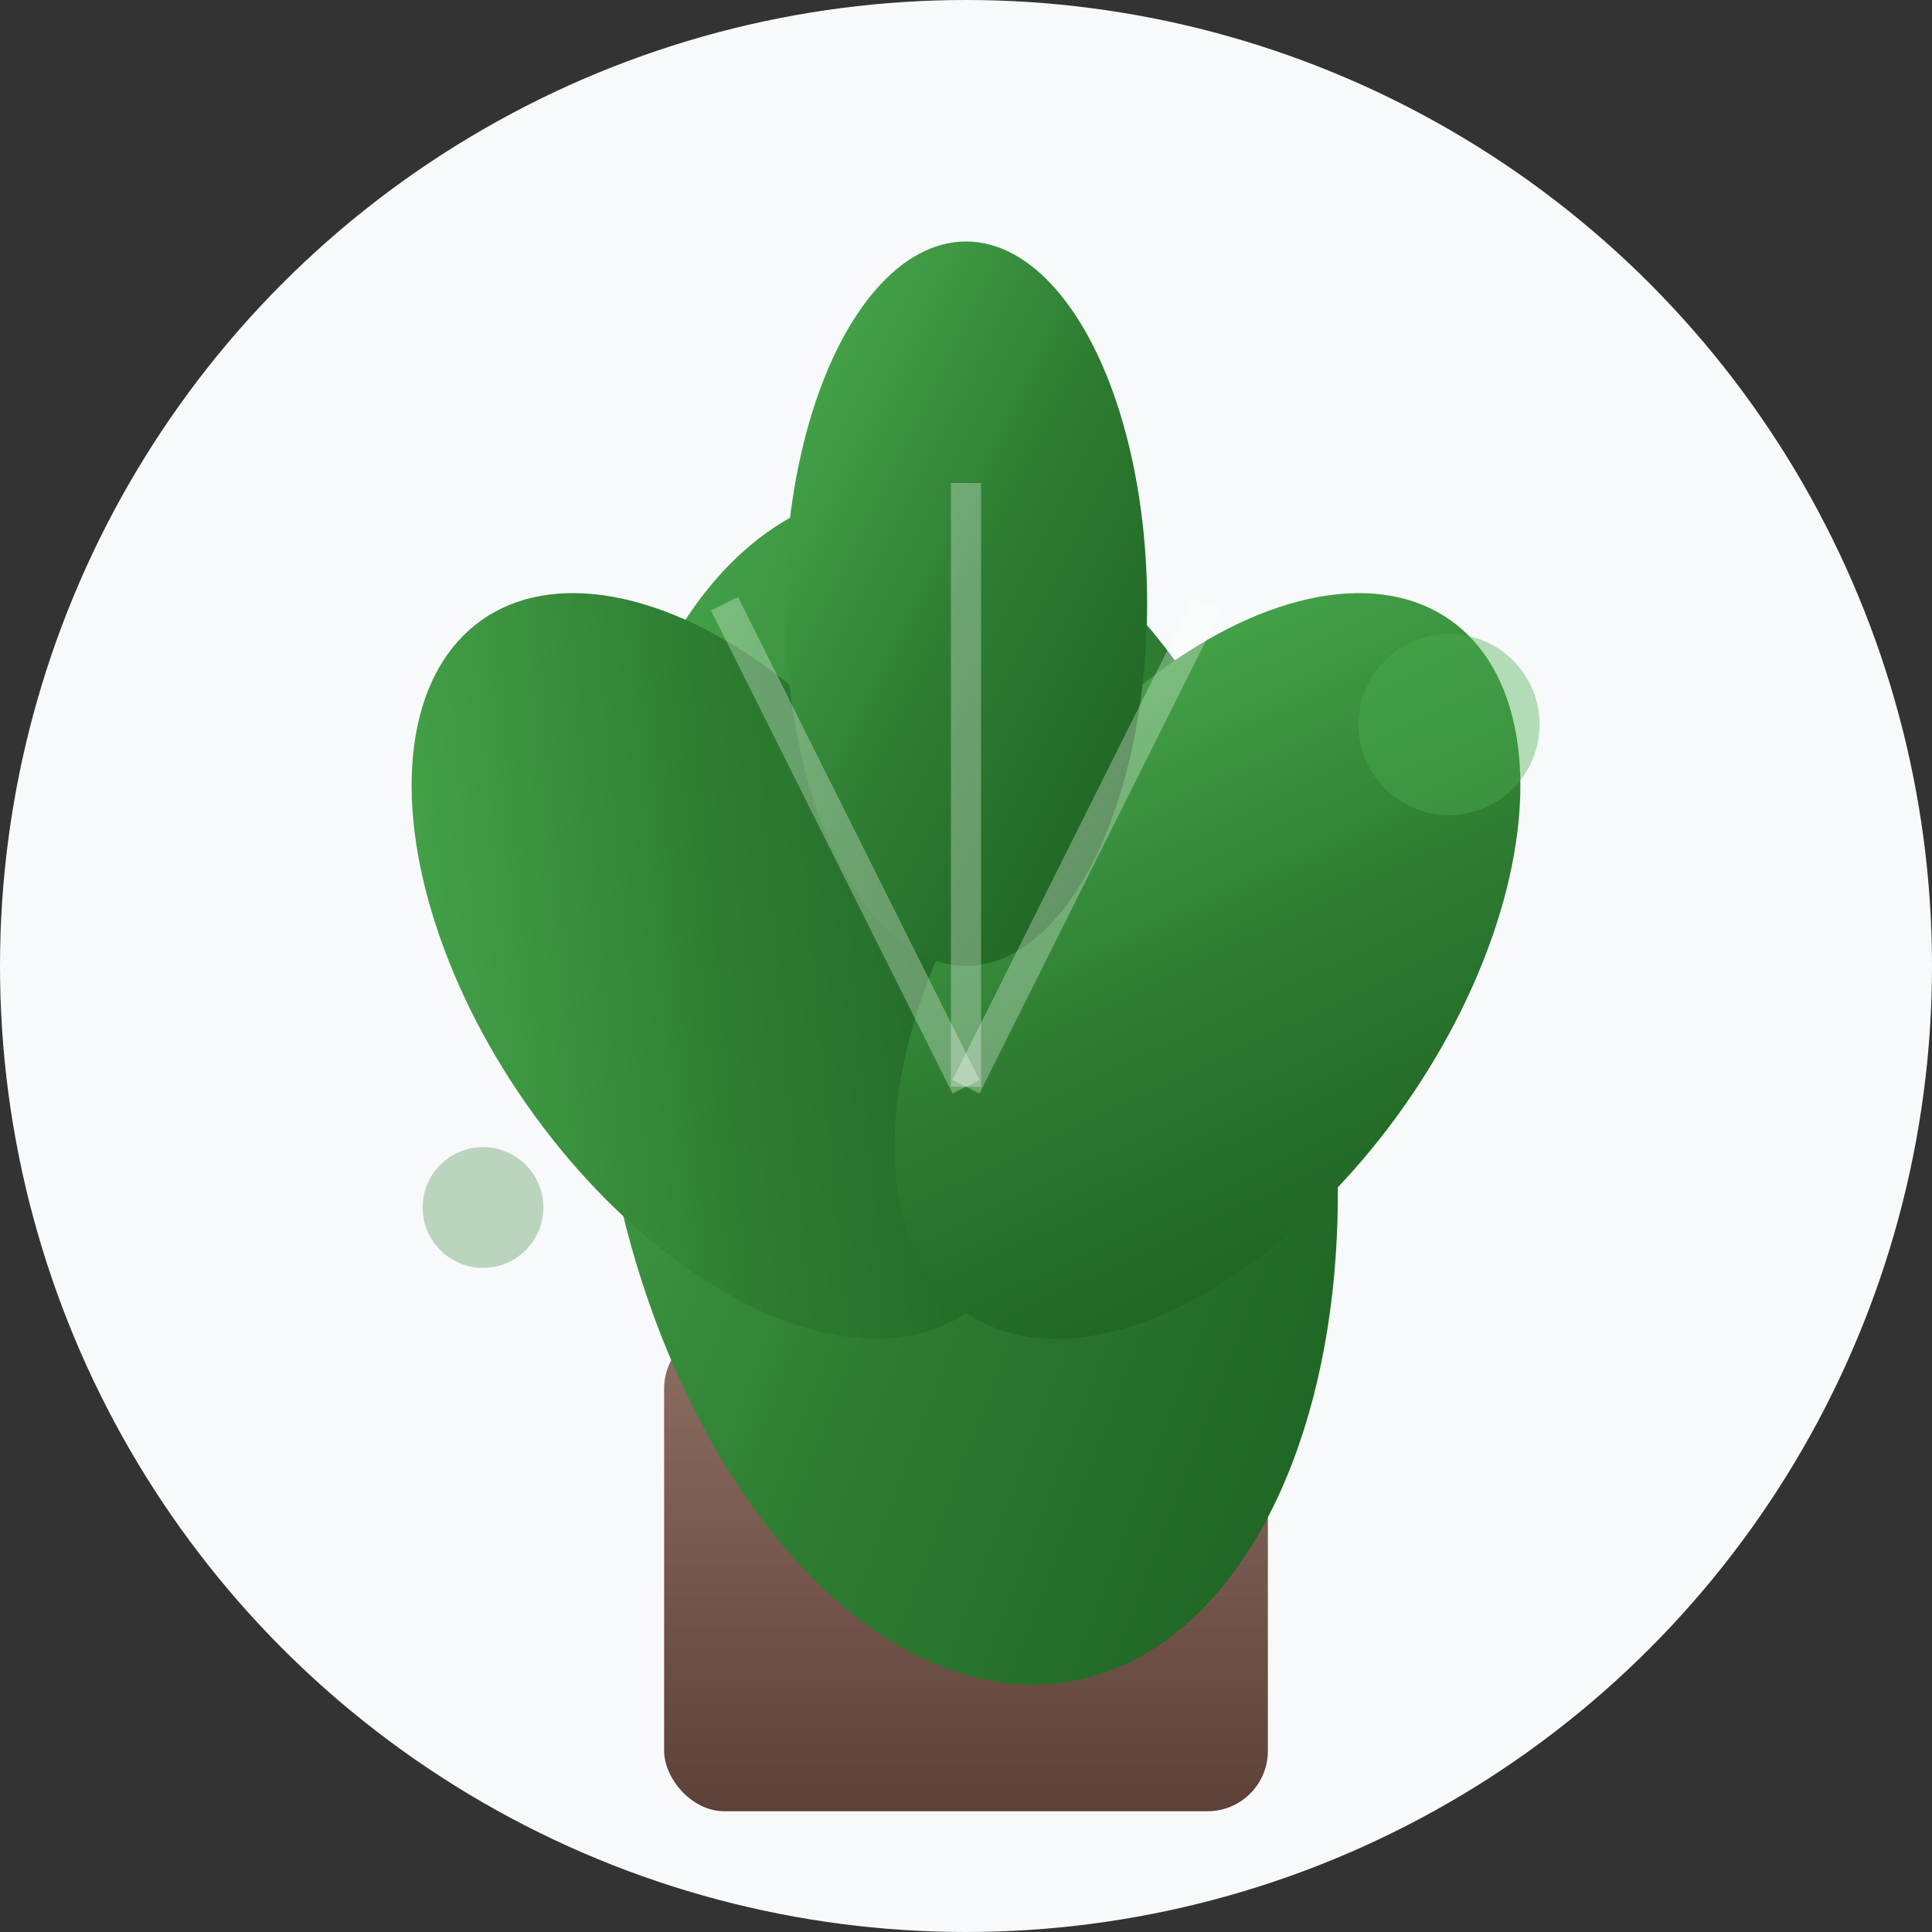
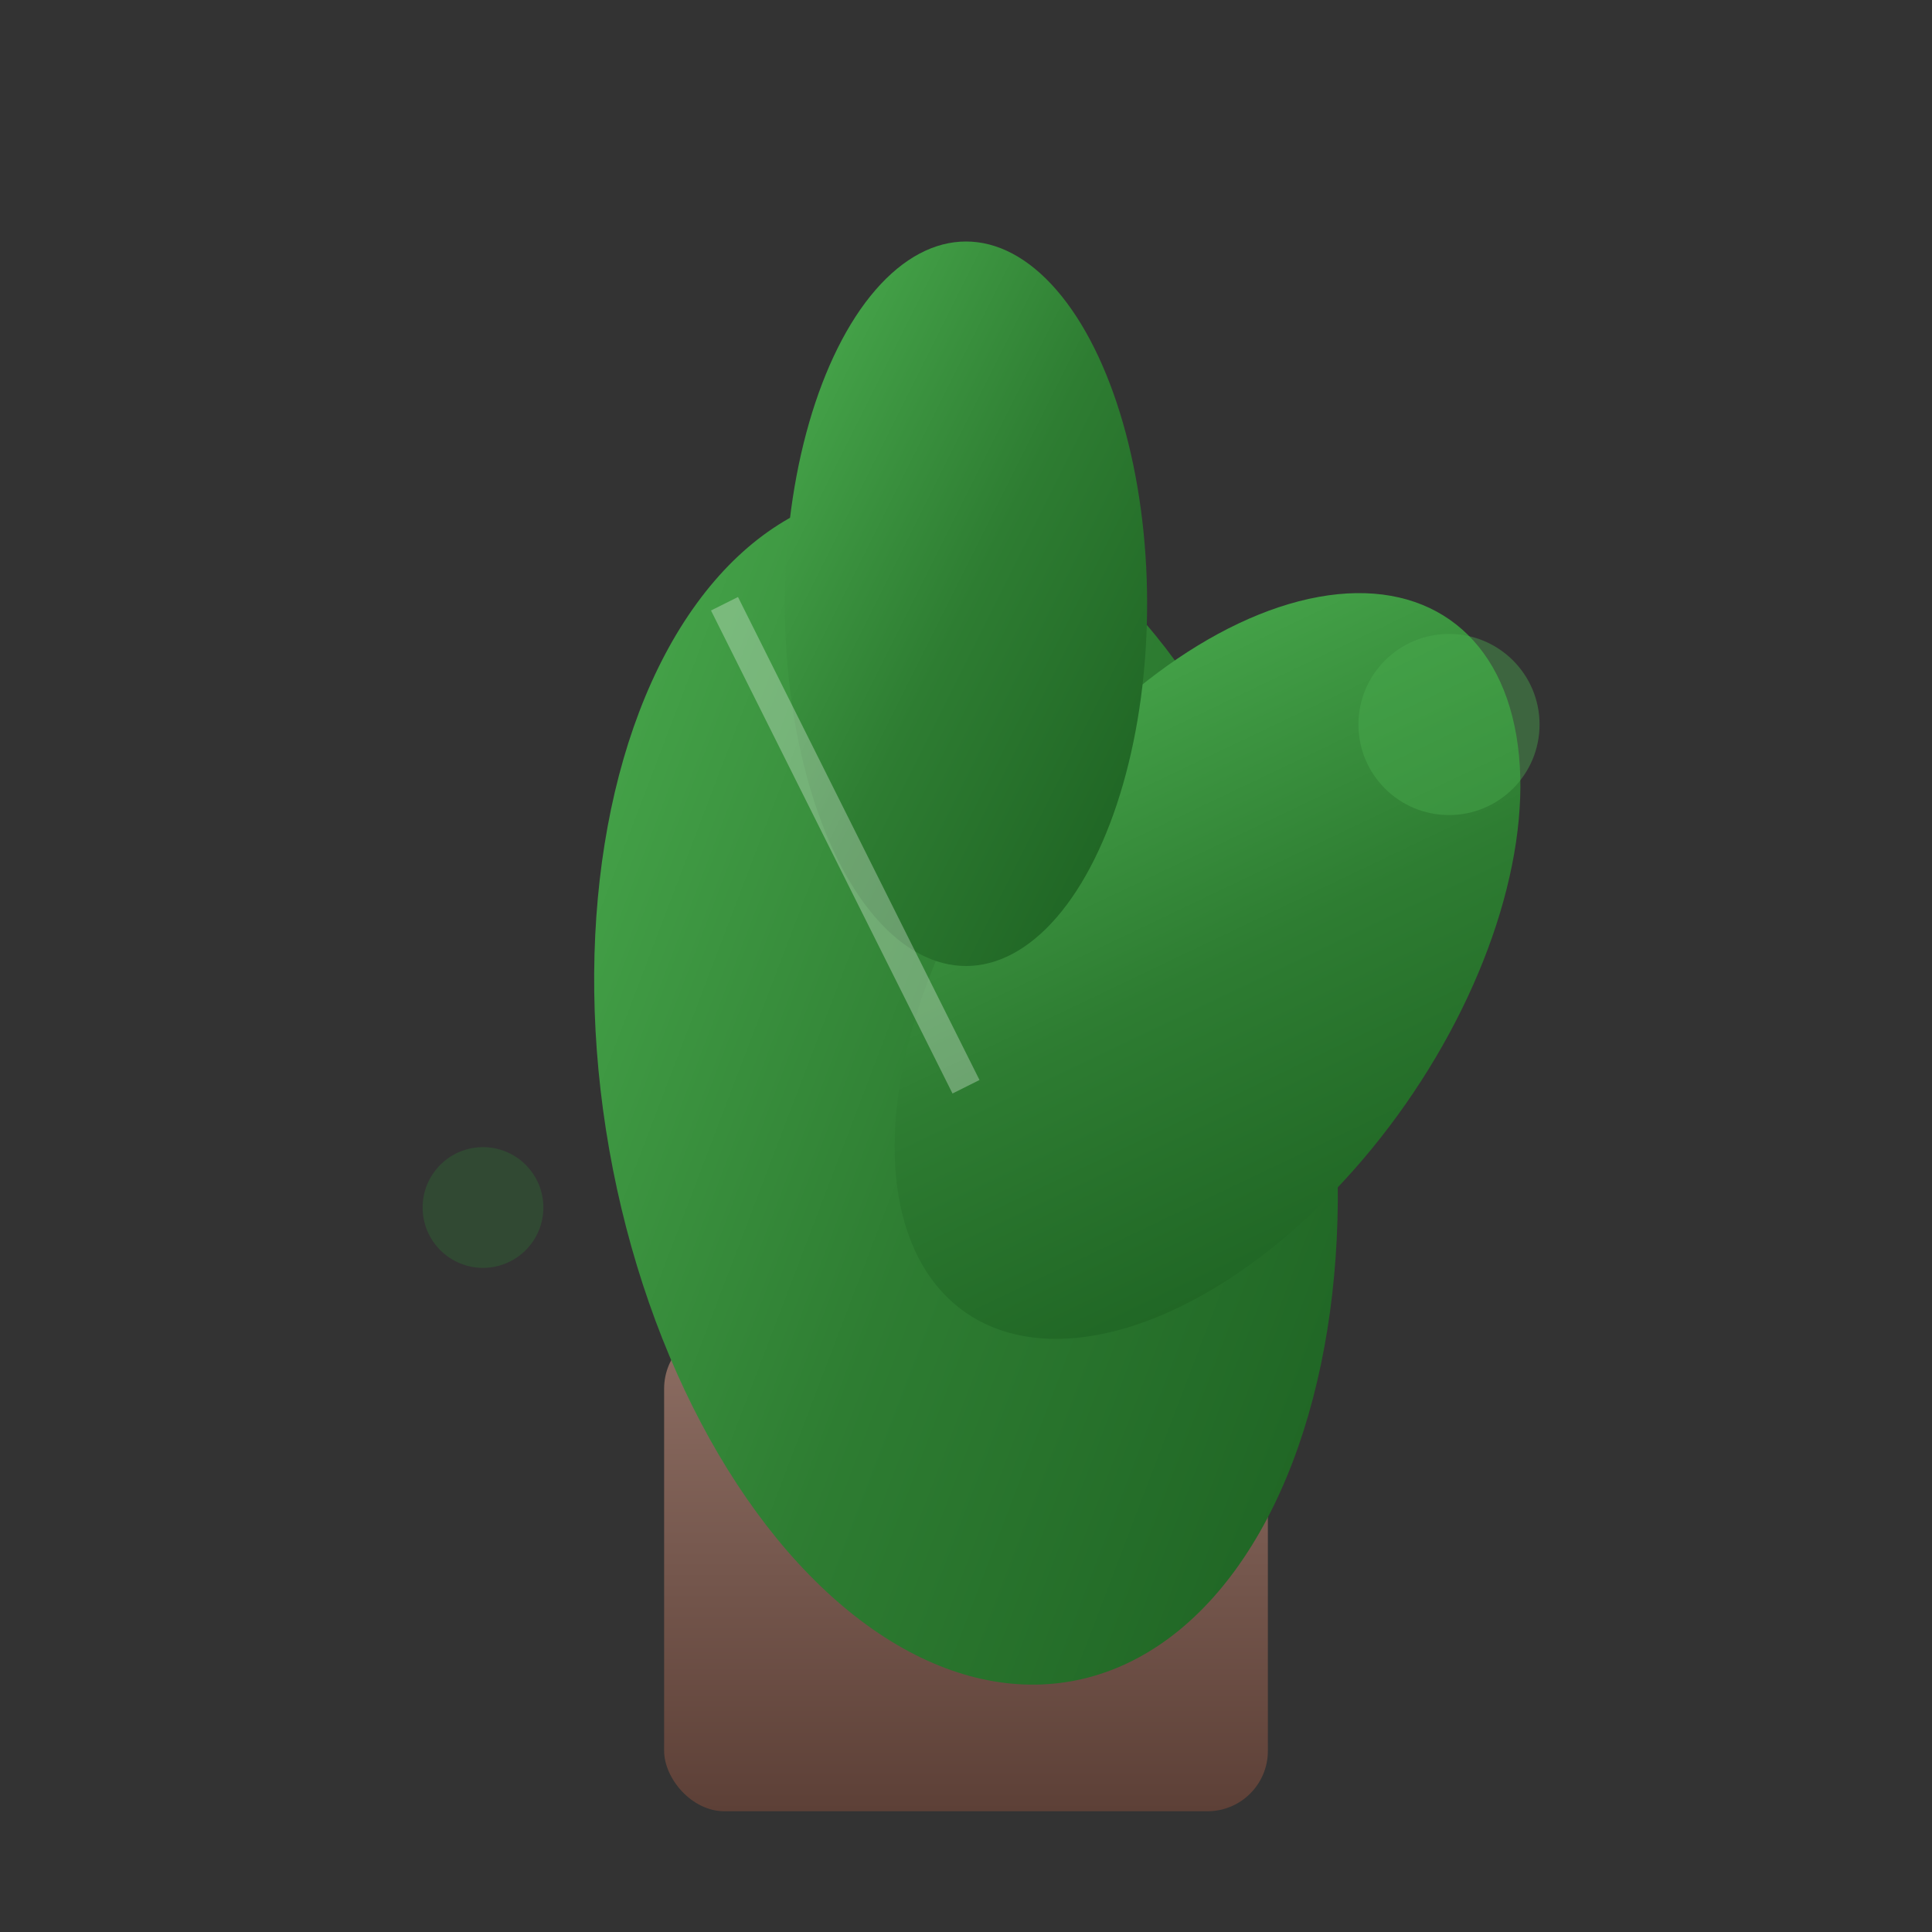
<svg xmlns="http://www.w3.org/2000/svg" viewBox="0 0 32 32">
  <rect x="0" y="0" width="32" height="32" fill="#333333" stroke="none" />
  <defs>
    <linearGradient id="leafGradient" x1="0%" y1="0%" x2="100%" y2="100%">
      <stop offset="0%" style="stop-color:#4CAF50" />
      <stop offset="50%" style="stop-color:#2E7D32" />
      <stop offset="100%" style="stop-color:#1B5E20" />
    </linearGradient>
    <linearGradient id="potGradient" x1="0%" y1="0%" x2="0%" y2="100%">
      <stop offset="0%" style="stop-color:#8D6E63" />
      <stop offset="100%" style="stop-color:#5D4037" />
    </linearGradient>
  </defs>
-   <circle cx="16" cy="16" r="16" fill="#f8f9fa" />
  <rect x="11" y="22" width="10" height="8" rx="1" fill="url(#potGradient)" />
-   <rect x="11.5" y="21.5" width="9" height="2" rx="1" fill="#6D4C41" />
  <g fill="url(#leafGradient)">
    <ellipse cx="16" cy="18" rx="6" ry="10" transform="rotate(-10 16 18)" />
-     <ellipse cx="12" cy="16" rx="4" ry="7" transform="rotate(-35 12 16)" />
    <ellipse cx="20" cy="16" rx="4" ry="7" transform="rotate(35 20 16)" />
    <ellipse cx="16" cy="10" rx="3" ry="6" transform="rotate(0 16 10)" />
  </g>
  <g stroke="rgba(255,255,255,0.3)" stroke-width="0.5" fill="none">
-     <path d="M16,8 Q16,12 16,18" />
    <path d="M12,10 Q14,14 16,18" />
-     <path d="M20,10 Q18,14 16,18" />
  </g>
  <circle cx="24" cy="12" r="1.5" fill="rgba(76,175,80,0.4)" />
  <circle cx="8" cy="20" r="1" fill="rgba(46,125,50,0.3)" />
</svg>